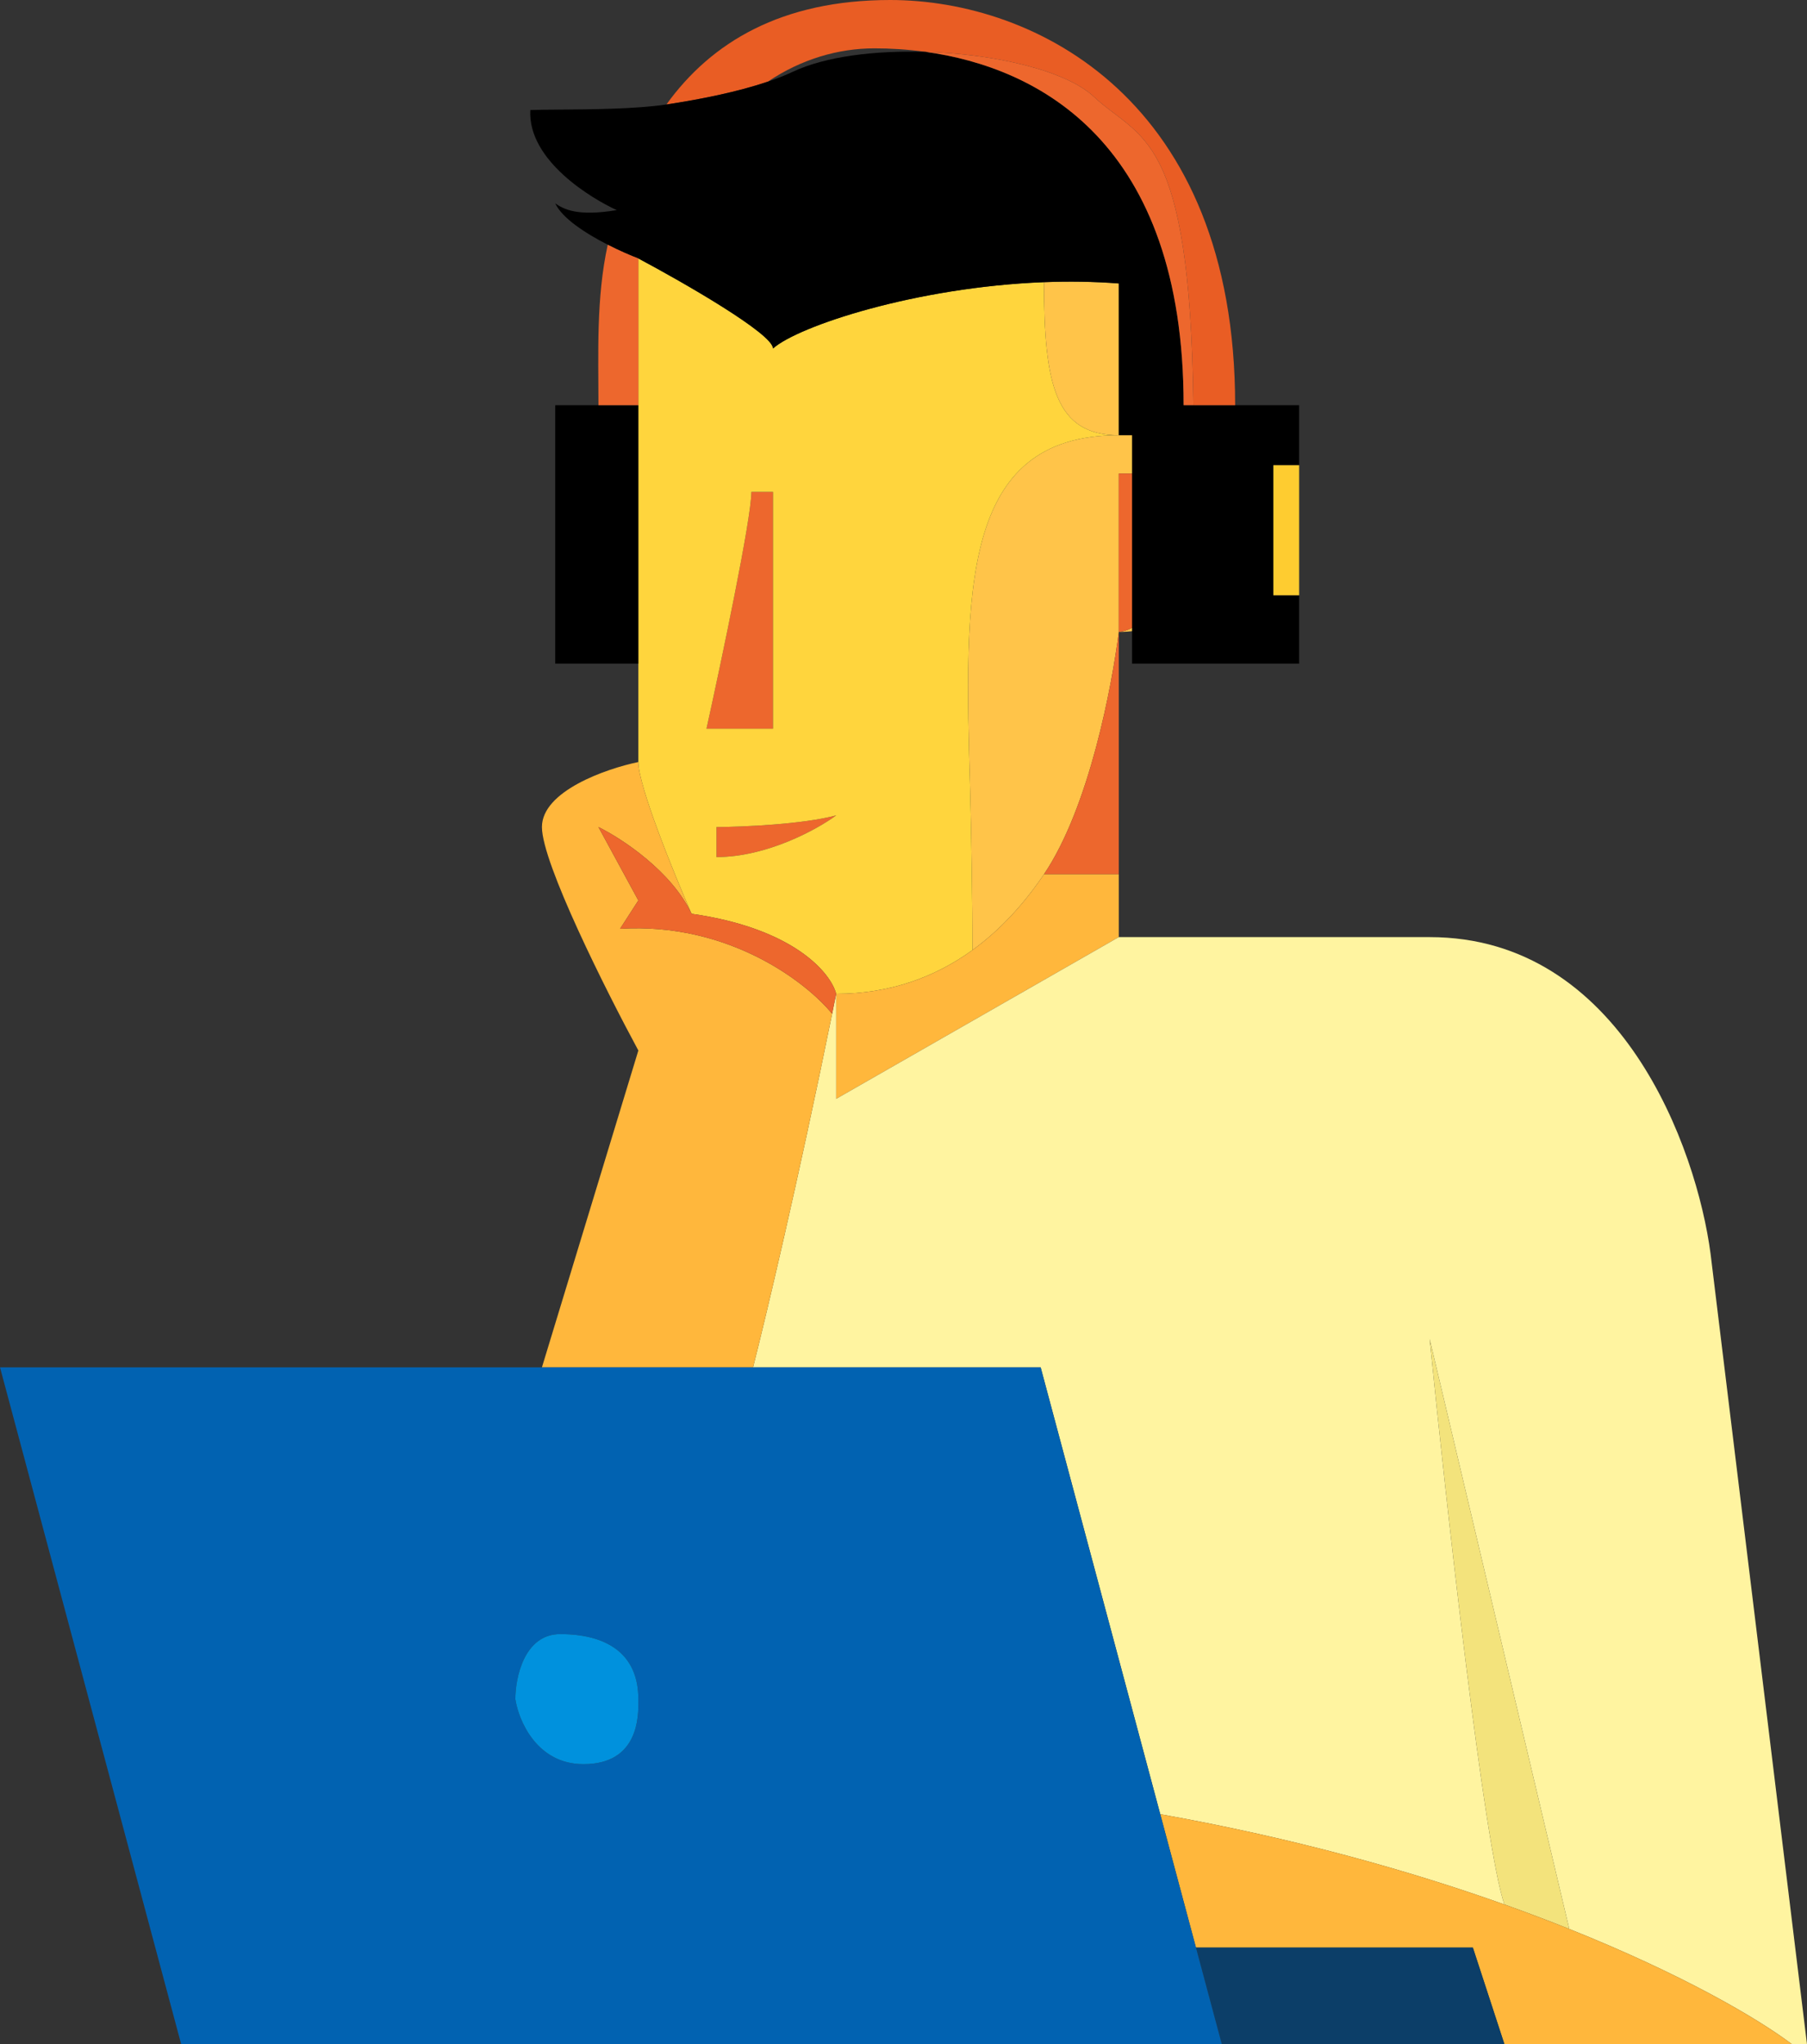
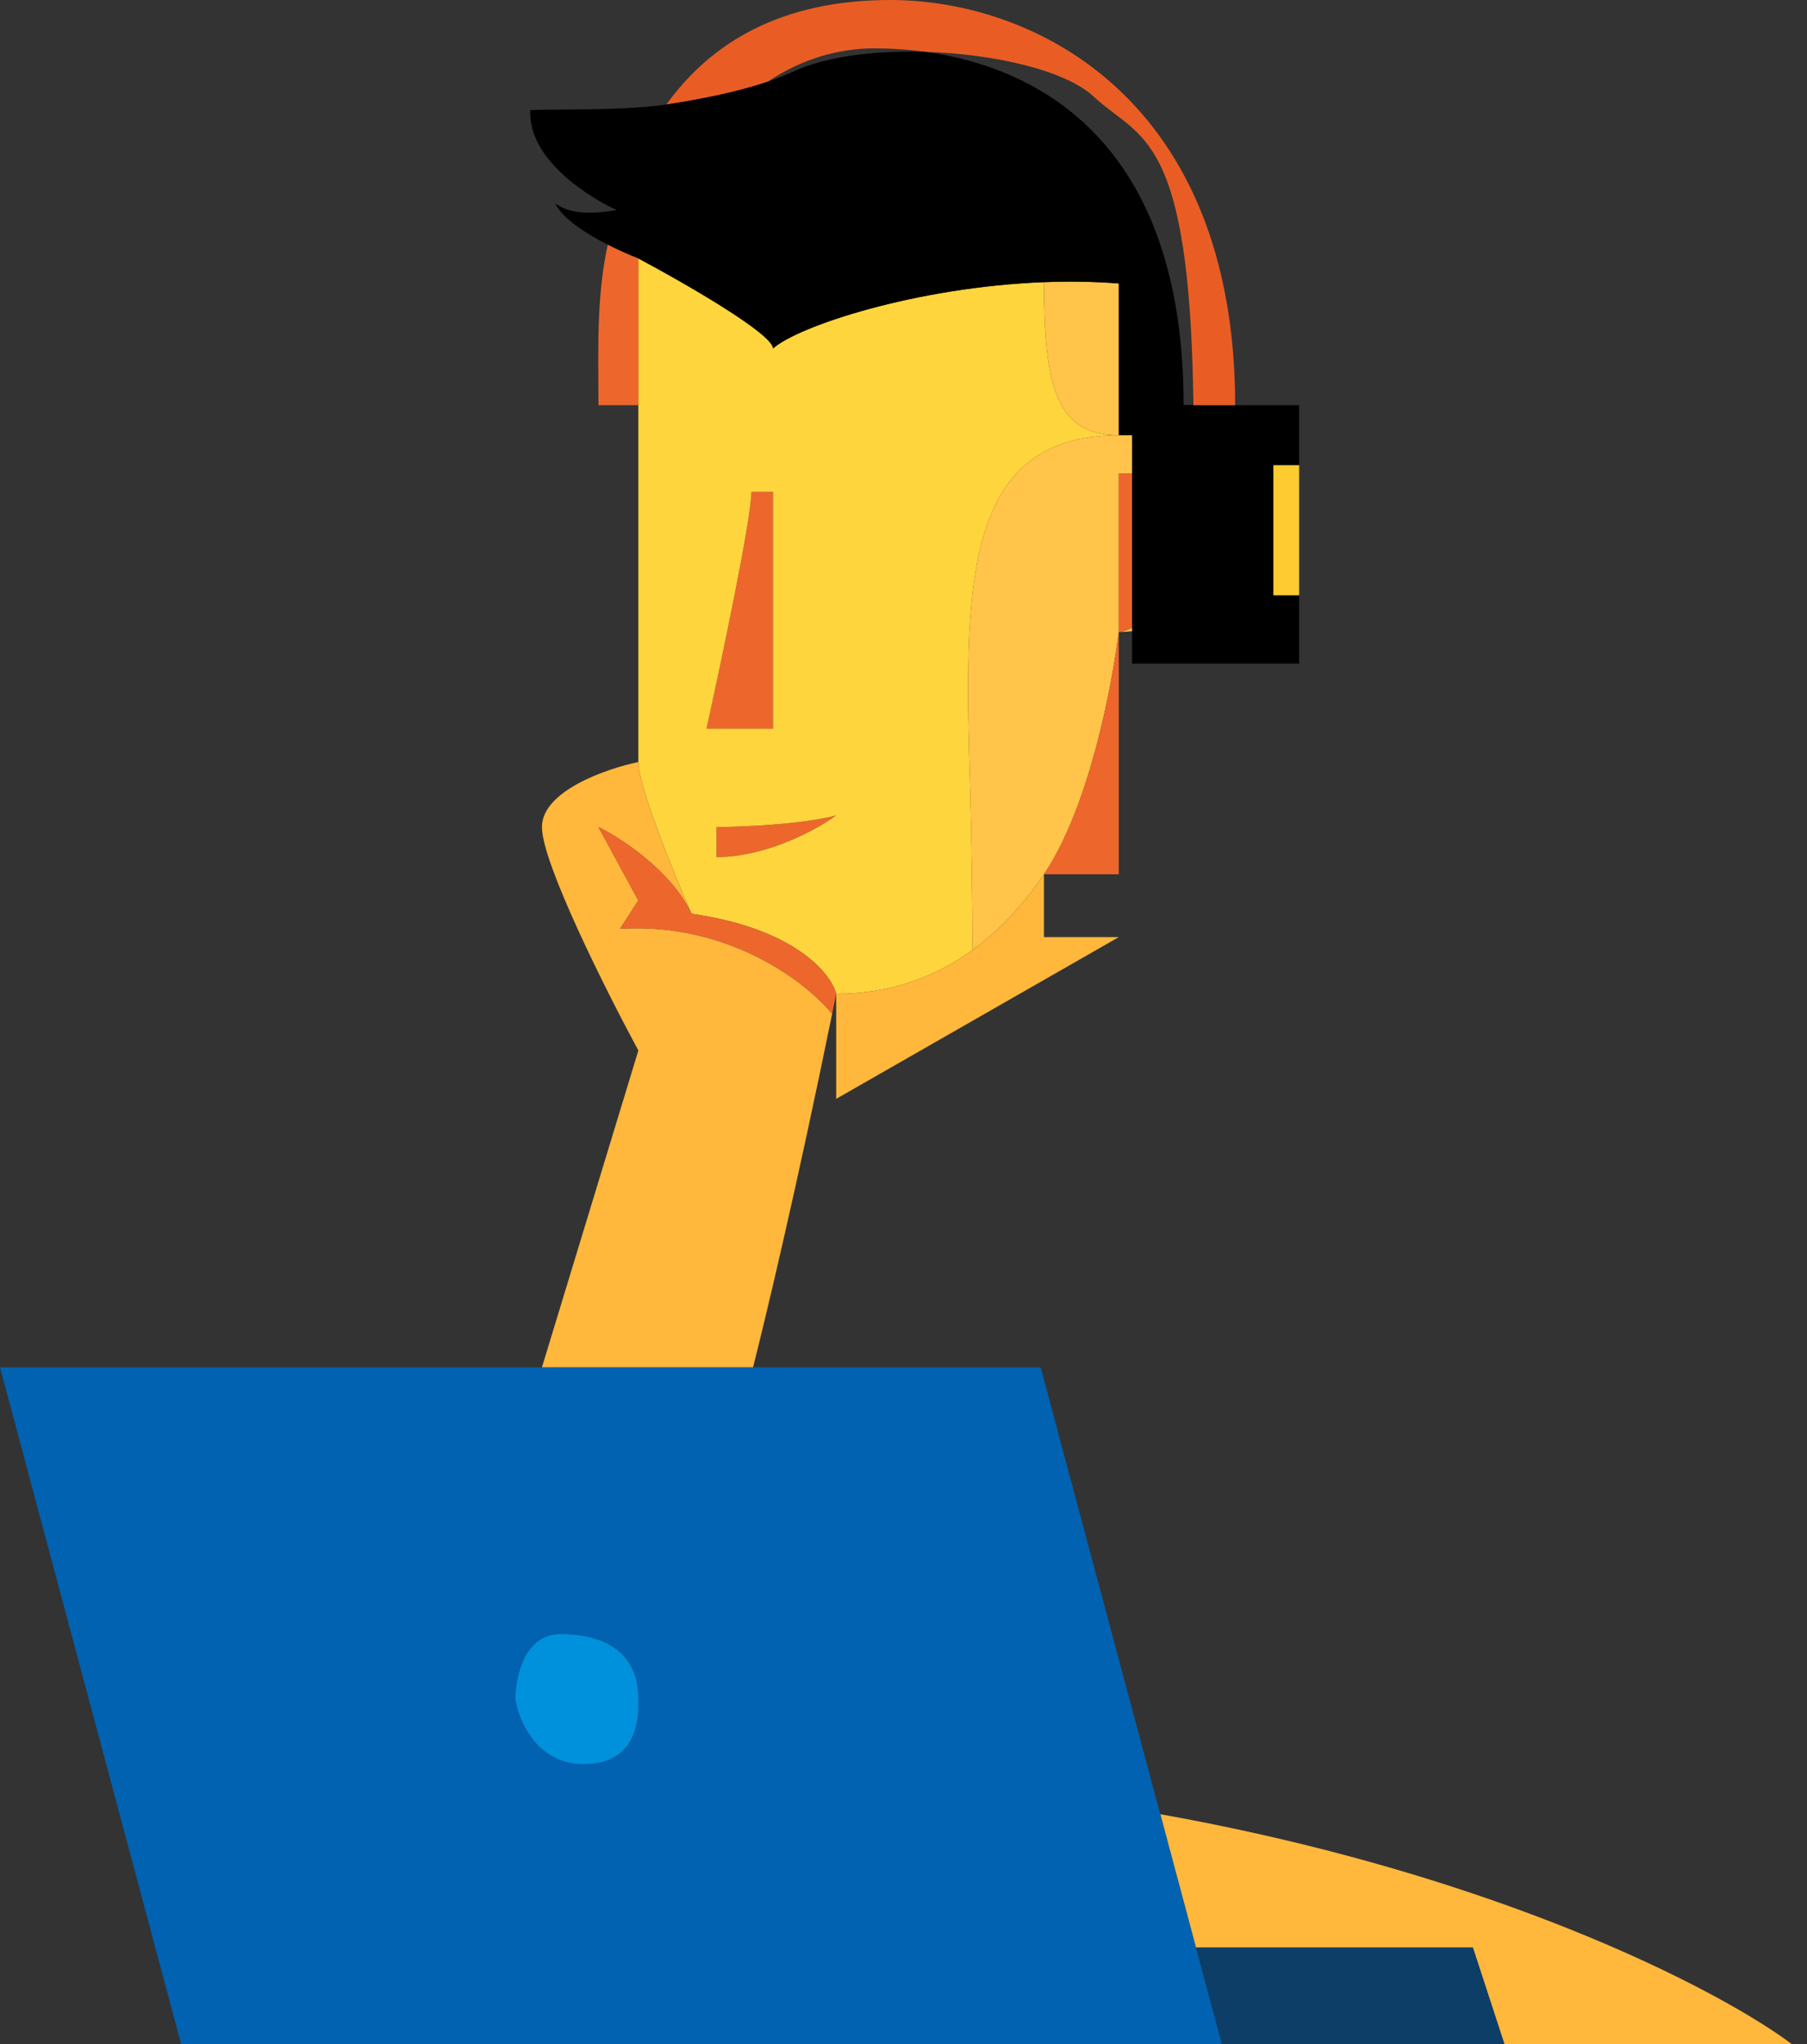
<svg xmlns="http://www.w3.org/2000/svg" width="373" height="422" viewBox="0 0 373 422" fill="none">
  <rect x="0" y="0" width="373" height="422" fill="#333333" stroke="none" />
  <path fill-rule="evenodd" clip-rule="evenodd" d="M159.563 101.542V150.419H145.837C148.925 136.422 155.102 107.049 155.102 101.542H159.563ZM172.603 168.318C168.714 171.187 158.328 176.924 147.896 176.924V170.728C153.272 170.693 165.74 170.163 172.603 168.318Z" fill="#ED672D" />
  <path d="M230.937 89.839H246.379H252.213C252.213 106.017 251.183 130.455 230.937 130.455C235.513 130.111 244.663 123.089 244.663 97.755H230.937V130.455C229.551 141.405 224.911 166.495 215.496 180.475C211.484 186.432 206.604 191.873 200.741 196.119C200.741 187.605 200.497 171.319 200.262 163.278C199.069 122.31 198.122 89.839 230.937 89.839Z" fill="#FFC449" />
  <path fill-rule="evenodd" clip-rule="evenodd" d="M172.603 205.149C171.501 200.904 163.988 191.656 142.749 188.627C139.089 180.251 131.768 162.26 131.768 157.304V53.353C141.033 58.286 159.563 68.911 159.563 71.94C164.741 67.323 189.019 59.271 215.496 58.248C215.496 79.513 217.898 89.839 230.937 89.839C198.122 89.839 199.069 122.31 200.262 163.278C200.497 171.319 200.741 187.605 200.741 196.119C193.113 201.643 183.82 205.149 172.603 205.149ZM159.563 150.419V101.542H155.102C155.102 107.049 148.925 136.422 145.837 150.419H159.563ZM147.896 176.924C158.328 176.924 168.714 171.187 172.603 168.318C165.74 170.163 153.272 170.693 147.896 170.728V176.924Z" fill="#FFD53D" />
  <path d="M244.663 97.755C244.663 123.089 235.513 130.111 230.937 130.455V97.755H244.663Z" fill="#ED672D" />
  <path d="M230.937 58.516V89.839C217.898 89.839 215.496 79.513 215.496 58.248C220.602 58.051 225.789 58.115 230.937 58.516Z" fill="#FFC449" />
  <path d="M215.496 180.475C224.911 166.495 229.551 141.405 230.937 130.455V180.475H215.496Z" fill="#ED672D" />
-   <path d="M230.937 193.446L172.603 226.834V205.149C183.82 205.149 193.113 201.643 200.741 196.119C206.604 191.873 211.484 186.432 215.496 180.475H230.937V193.446Z" fill="#FFB73C" />
-   <path fill-rule="evenodd" clip-rule="evenodd" d="M373 422L353.098 258.845C350.238 237.045 334.636 193.446 295.106 193.446H230.937L172.603 226.834V205.149C172.324 206.536 172.046 207.913 171.768 209.279C164.662 244.266 157.977 272.313 155.445 282.252H214.81L239.499 374.499C267.15 379.445 290.961 386.162 310.547 393.14C306.43 381.618 298.537 310.513 295.106 276.4L323.93 398.196C347.086 407.464 362.71 416.557 369.912 422H373Z" fill="#FFF4A0" />
-   <path d="M295.106 276.4L323.93 398.196C319.717 396.51 315.254 394.817 310.547 393.14C306.43 381.618 298.537 310.513 295.106 276.4Z" fill="#F3E37C" />
+   <path d="M230.937 193.446L172.603 226.834V205.149C183.82 205.149 193.113 201.643 200.741 196.119C206.604 191.873 211.484 186.432 215.496 180.475V193.446Z" fill="#FFB73C" />
  <path d="M304.028 402.036H246.869L239.499 374.499C267.15 379.445 290.961 386.162 310.547 393.14C315.254 394.817 319.717 396.51 323.93 398.196C347.086 407.464 362.71 416.557 369.912 422H310.547L304.028 402.036Z" fill="#FFB73C" />
  <path d="M155.445 282.252H111.866L131.768 216.852C125.134 204.575 111.866 178.163 111.866 170.728C111.866 163.293 125.134 158.68 131.768 157.304C131.768 162.26 139.089 180.251 142.749 188.627C138.631 179.815 128.222 173.023 123.533 170.728L131.768 185.873L127.994 191.725C150.504 190.348 166.556 202.854 171.768 209.279C164.662 244.266 157.977 272.313 155.445 282.252Z" fill="#FFB73C" />
  <path d="M142.749 188.627C163.988 191.656 171.501 200.904 172.603 205.149C172.324 206.536 172.046 207.913 171.768 209.279C166.556 202.854 150.504 190.348 127.994 191.725L131.768 185.873L123.533 170.728C128.222 173.023 138.631 179.815 142.749 188.627Z" fill="#ED672D" />
  <path d="M252.213 422L246.869 402.036H304.028L310.547 422H252.213Z" fill="#0C3E68" />
  <path fill-rule="evenodd" clip-rule="evenodd" d="M37.403 422L1.04308e-05 282.252H111.866H155.445H214.81L239.499 374.499L246.869 402.036L252.213 422H37.403ZM106.375 350.749C107.062 355.224 110.836 364.173 120.444 364.173C131.915 364.173 131.804 354.126 131.771 351.124V351.123C131.77 351.054 131.77 350.988 131.769 350.927C131.769 350.905 131.769 350.885 131.769 350.864C131.768 350.835 131.768 350.808 131.768 350.781L131.768 350.749C131.768 341.111 124.905 337.325 115.64 337.325C108.228 337.325 106.375 346.274 106.375 350.749Z" fill="#0162B1" />
  <path d="M120.444 364.173C110.836 364.173 107.062 355.224 106.375 350.749C106.375 346.274 108.228 337.325 115.64 337.325C124.905 337.325 131.768 341.111 131.768 350.749L131.768 350.781L131.769 350.864C131.769 350.943 131.77 351.03 131.771 351.123V351.124C131.804 354.126 131.915 364.173 120.444 364.173Z" fill="#0091DD" />
-   <path d="M114.611 83.643V136.995H131.768V122.882V96.034V83.643L121.131 83.643H114.611Z" fill="black" />
  <path fill-rule="evenodd" clip-rule="evenodd" d="M233.683 136.995V83.642H244.32L246.343 83.642L254.958 83.643L268.169 83.642V96.034H262.85V122.882H268.169V136.995H233.683Z" fill="black" />
  <path d="M262.85 96.034H268.169V122.882H262.85V96.034Z" fill="#FECC30" />
  <path d="M225.79 19.965C220.009 14.565 205.426 11.141 191.057 10.704C187.316 10.186 183.745 9.982 180.495 9.982C173.047 9.982 165.427 12.194 158.492 16.858C152.333 18.944 144.807 20.478 137.558 21.568C146.806 8.737 161.312 0 183.755 0C213.78 0 254.958 20.653 254.958 83.643L246.343 83.642C245.657 26.999 235.403 28.943 225.79 19.965Z" fill="#E95D24" />
  <path fill-rule="evenodd" clip-rule="evenodd" d="M131.768 53.353C141.033 58.286 159.563 68.911 159.563 71.94C164.741 67.323 189.019 59.271 215.496 58.248C220.602 58.051 225.789 58.115 230.937 58.516V89.839H246.379C246.379 87.699 246.367 85.635 246.343 83.642L244.32 83.642C244.32 29.361 214.378 13.932 191.057 10.704C180.692 10.389 170.439 11.628 163.681 14.801C162.108 15.54 160.363 16.224 158.492 16.858C152.333 18.944 144.807 20.478 137.558 21.568C131.329 22.505 122.077 22.574 115.511 22.623C112.993 22.641 110.87 22.657 109.464 22.718C108.915 33.182 122.274 41.076 127.307 43.37C119.072 44.747 116.327 43.141 114.611 41.994C116.051 45.064 120.915 48.203 125.448 50.518C127.827 51.733 130.115 52.721 131.768 53.353Z" fill="black" />
-   <path d="M191.057 10.704C205.426 11.141 220.009 14.565 225.79 19.965C235.403 28.943 245.657 26.999 246.343 83.642L244.32 83.642C244.32 29.361 214.378 13.932 191.057 10.704Z" fill="#ED672D" />
  <path d="M131.768 53.353V83.643L123.533 83.643C123.533 73.081 123.034 61.55 125.448 50.518C127.827 51.733 130.115 52.721 131.768 53.353Z" fill="#ED672D" />
</svg>